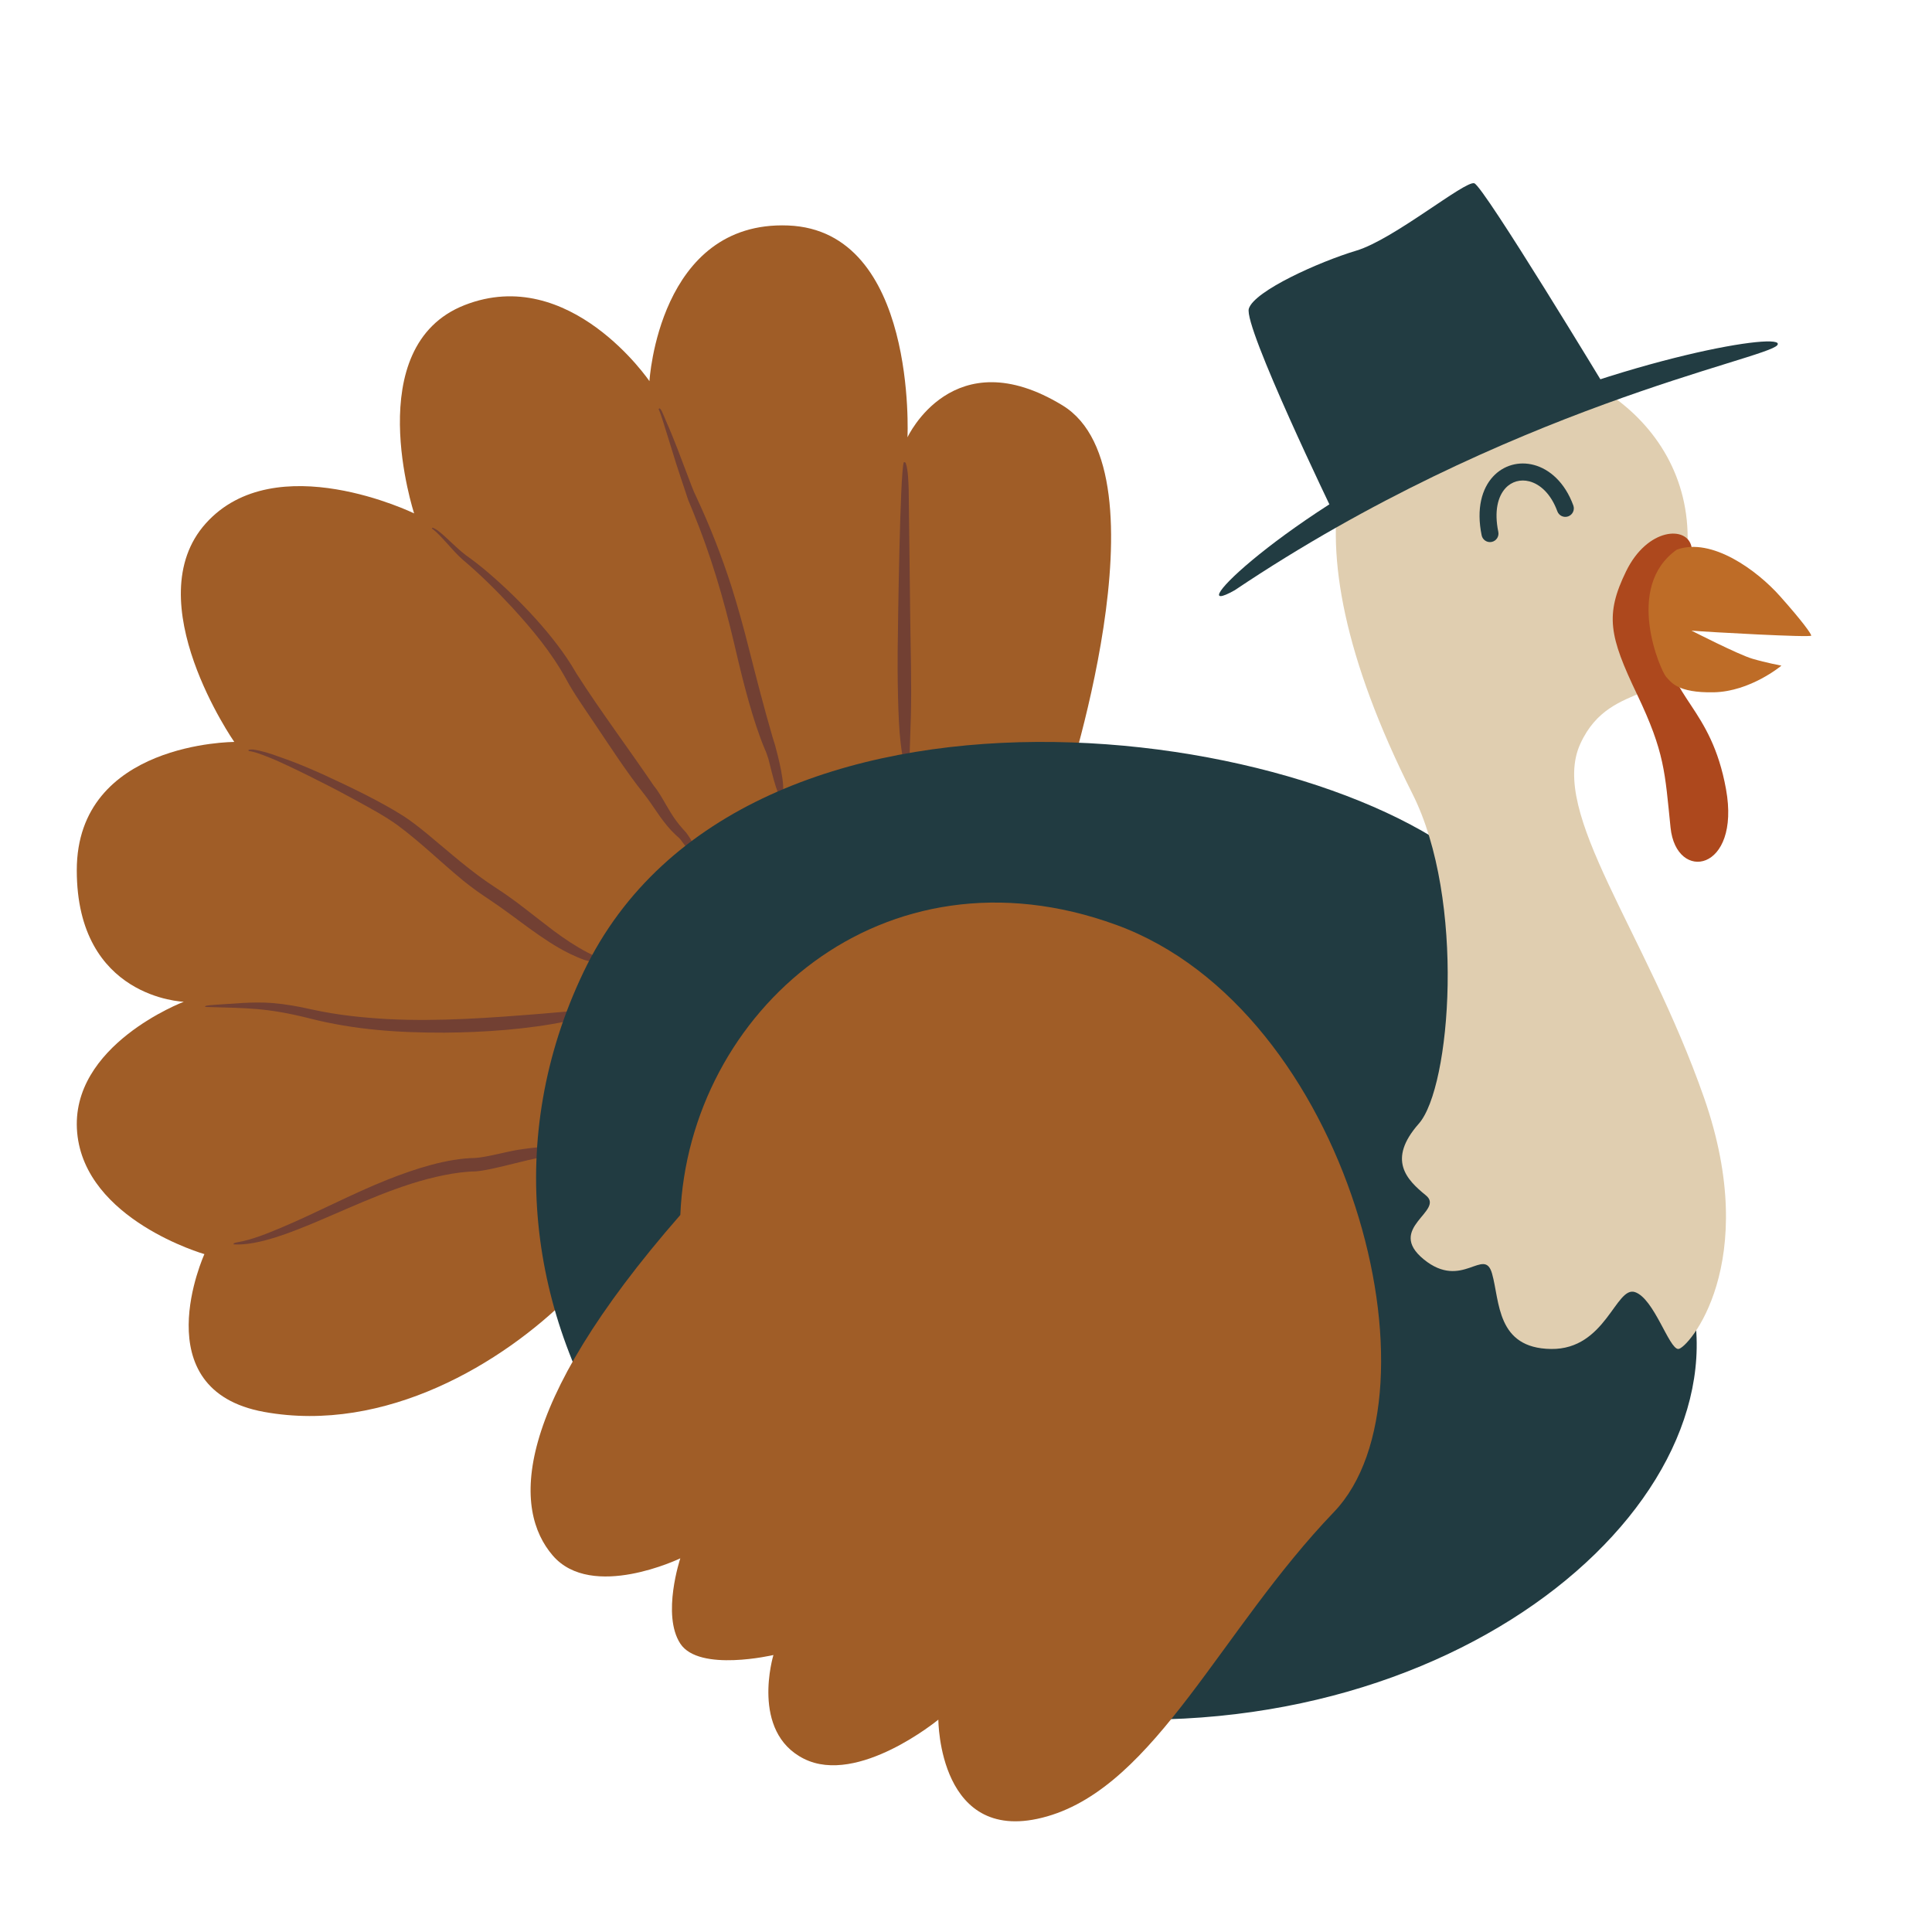
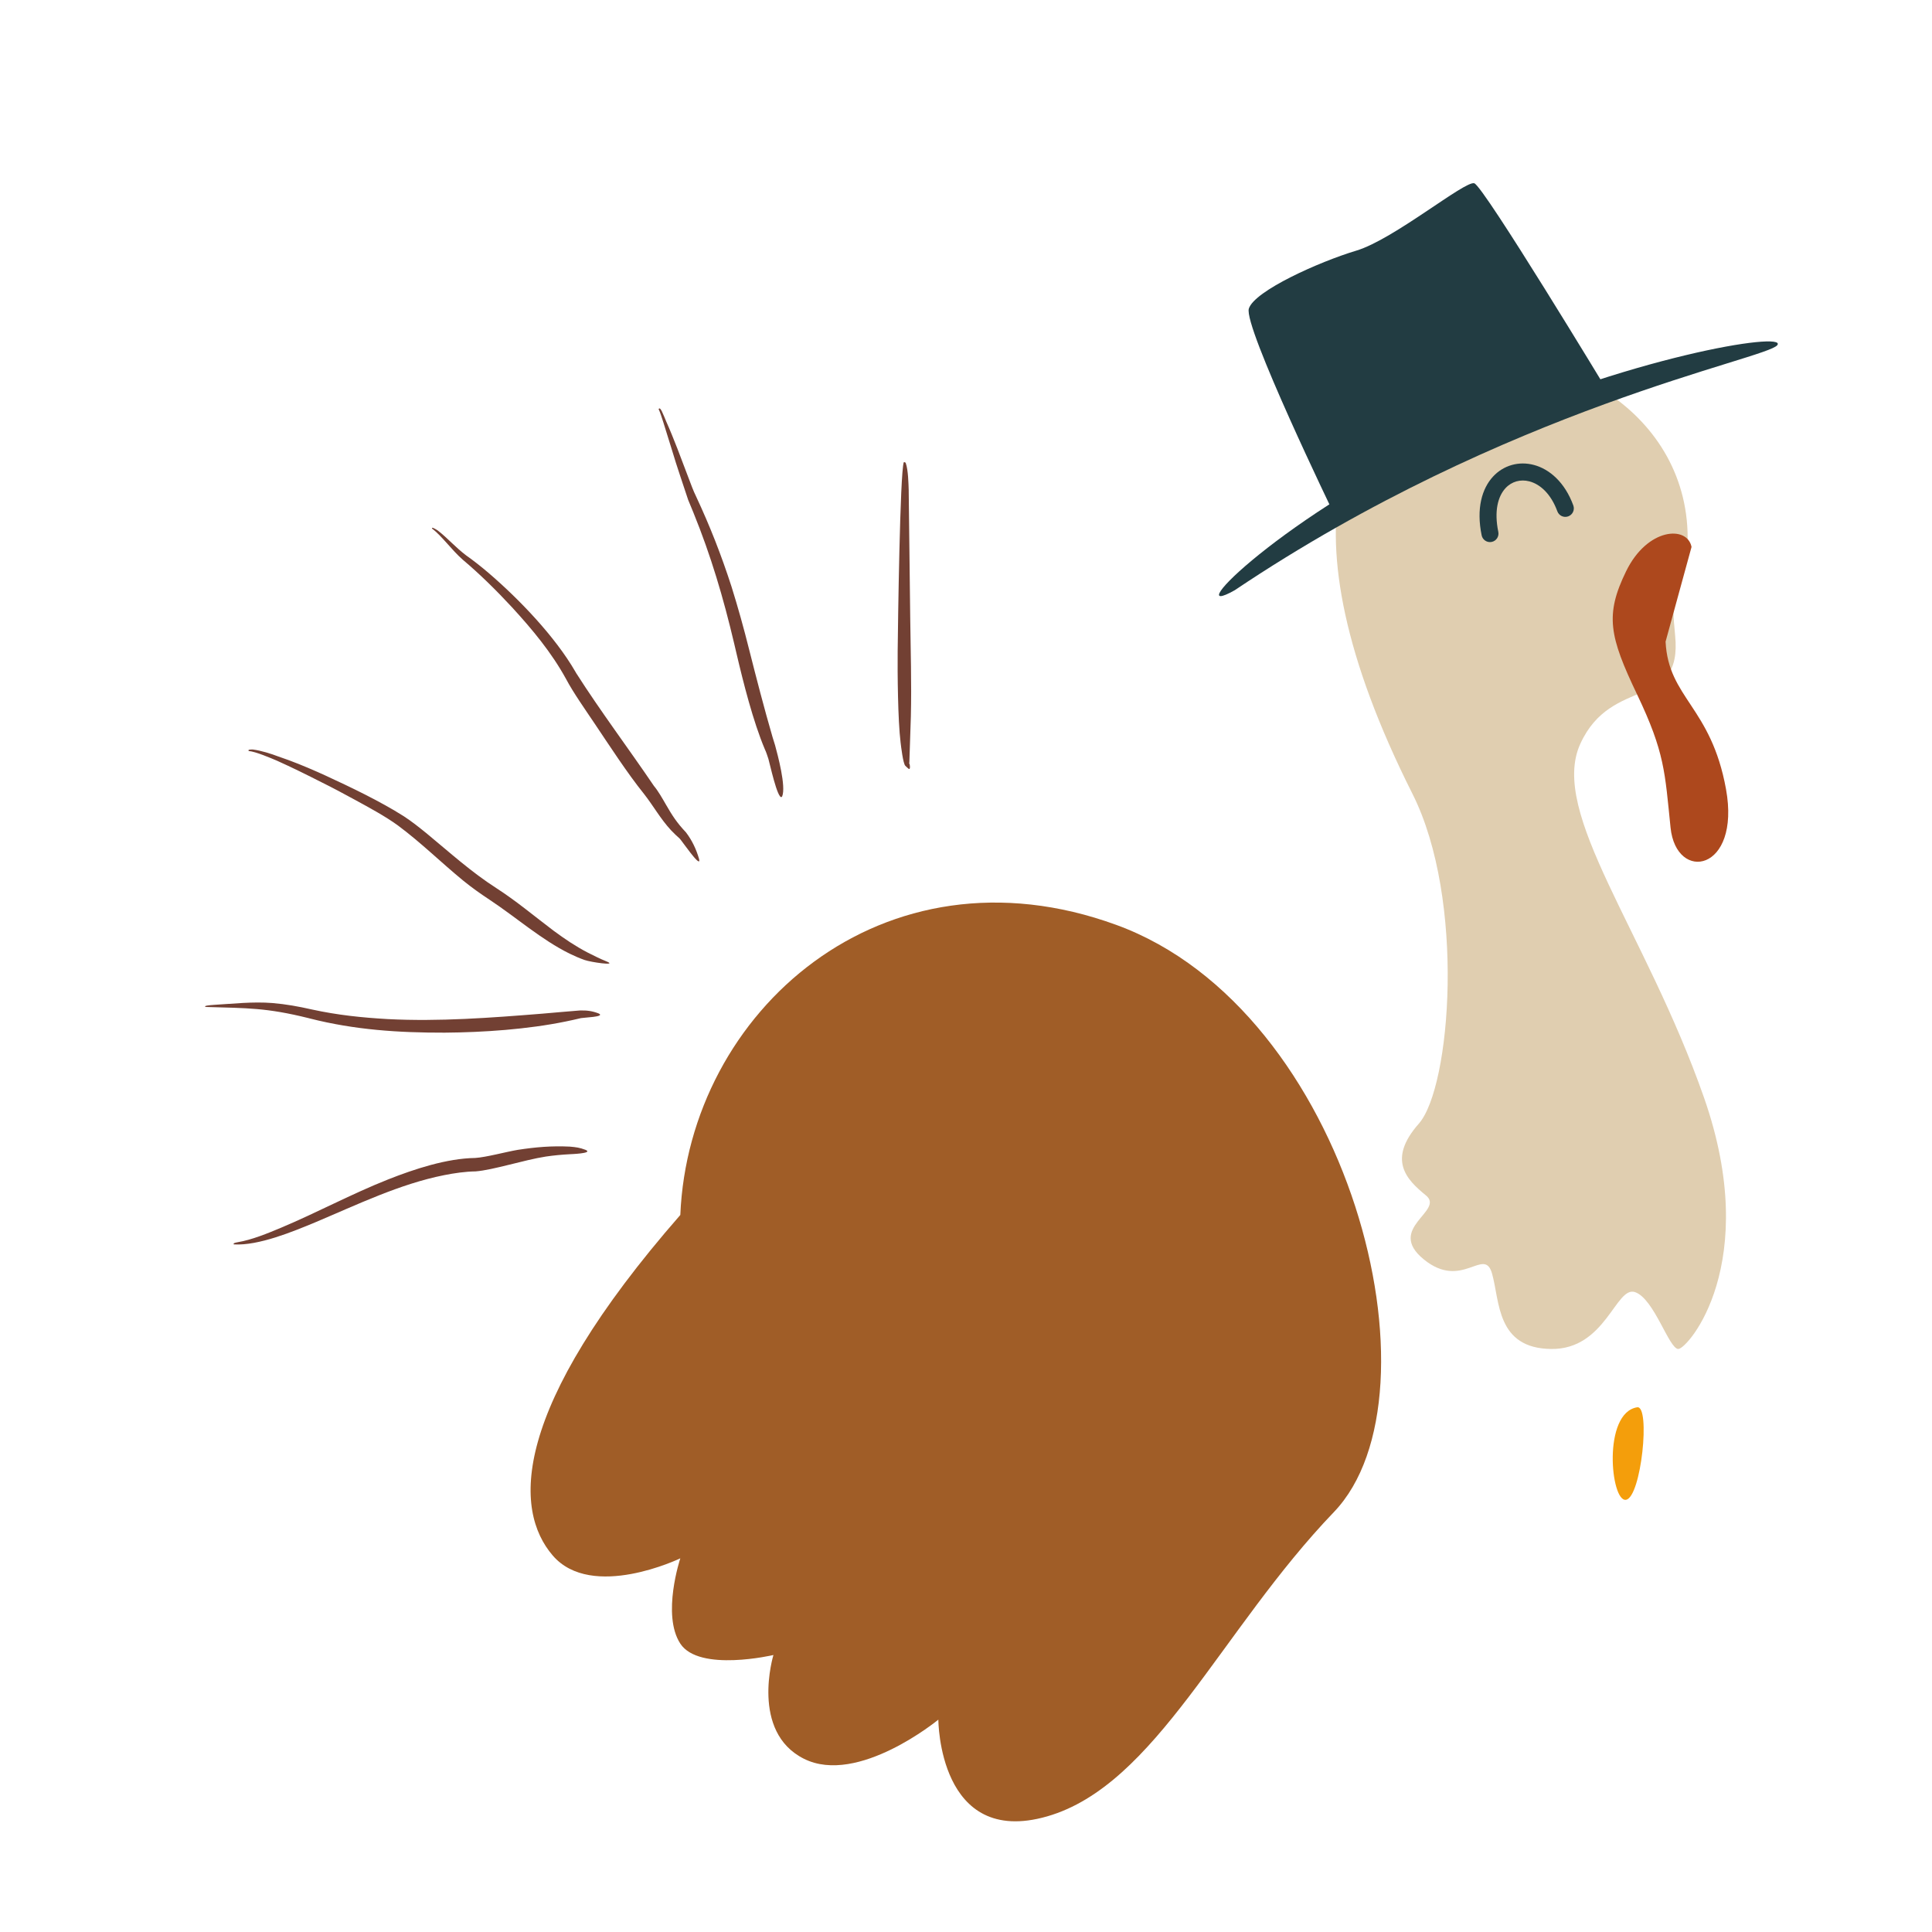
<svg xmlns="http://www.w3.org/2000/svg" viewBox="0 0 1000 1000" data-name="Layer 1" id="Layer_1">
  <defs>
    <style>
      .cls-1, .cls-2 {
        fill: #223c42;
      }

      .cls-3 {
        fill: #724033;
      }

      .cls-3, .cls-4, .cls-5, .cls-6, .cls-7, .cls-2, .cls-8 {
        fill-rule: evenodd;
      }

      .cls-4 {
        fill: #be6c27;
      }

      .cls-9 {
        fill: #f49e0b;
      }

      .cls-5 {
        fill: #213b41;
      }

      .cls-6 {
        fill: #a05d27;
      }

      .cls-7 {
        fill: #e0ceb0;
      }

      .cls-8 {
        fill: #ad481d;
      }
    </style>
  </defs>
  <path d="M847.41,728.41c6.97-1.1,2.11,46.6-5.81,47.88-7.93,1.28-12.26-45.02,5.81-47.88h0Z" class="cls-9" />
-   <path d="M294.92,670.83c-34.59,34.59-95.3,71.38-158.21,59.98-62.92-11.41-30.91-81.68-30.91-81.68,0,0-61.81-17.66-65.86-62.92-4.05-45.26,55.19-67.7,55.19-67.7,0,0-55.39-1.66-55.39-68.07s81.52-66.41,81.52-66.41c0,0-50.78-73.04-14.72-113.15,36.06-40.11,107.81-5.15,107.81-5.15,0,0-28.32-86.47,26.13-107.81,54.45-21.34,95.67,39.37,95.67,39.37,0,0,4.78-83.16,71.75-80.58,66.97,2.58,61.81,109.65,61.81,109.65,0,0,23.55-51.07,80.21-16.56,56.66,34.51,0,203.84,0,203.84l-255,257.19h0Z" class="cls-6" />
  <path d="M470.34,253.96l.78,65.16c.2,17.2.76,34.53.34,51.72l-.79,24.02c-.02.08-.12-.05-.17-.1.36.76.46,1.19.49,2.03,0,.22,0,.41-.02.57-.14,1.47-1.01.23-2.37-.98-1.17-1.05-2.25-10.32-2.46-12.09-1.42-11.56-1.62-35.81-1.51-47.27.14-13.9,1.19-91.93,3.16-97.75,0,0,.04-.01.1-.03.23-.03.75-.04.94.48,1.25,3.53,1.4,10.56,1.52,14.23h0ZM342.7,213.19c.77,1.63,1.44,3.3,2.13,4.96,2.06,4.61,3.93,9.3,5.77,14,1.99,5.19,3.95,10.39,5.92,15.58,1.12,2.95,2.36,6.38,3.76,9.19,7.31,15.69,12.95,30.08,18.32,46.62,3.41,10.89,6.39,21.63,9.16,32.69,3.83,15.12,7.78,30.42,12.14,45.39.41,1.38.83,2.75,1.28,4.12,1.35,5.01,5.79,21.35,3.66,26.49-.08.13-.17.22-.26.28-2.12,1.32-6.24-17.74-6.85-19.69-.51-1.55-1.14-3.56-1.85-5.01-6.07-14.38-11.16-34.56-14.76-49.97l-1.15-4.9c-5.56-23.53-11.96-45.27-21.1-67.71l-2.67-6.47c-2.78-8.53-5.79-17.04-8.34-25.66-.3-1.02-4.5-14.38-4.49-14.43-.58-1.73-1.65-5.31-2.47-6.93.02-.04.04-.07.06-.1.62-.97,1.59,1.21,1.75,1.53h0ZM226.77,274.73c5.11,3.97,8.87,8.48,14.55,12.78,3.99,2.81,7.66,5.73,11.38,8.89,16.11,13.79,34.55,33.04,45.05,51.16.15.26.34.64.5.87,12.57,19.71,27.06,38.95,40.23,58.38,2.12,2.49,4.42,6.54,6.08,9.43,3.42,5.93,5.74,9.55,10.46,14.55,3.14,4.07,5.39,8.83,6.8,13.76.06.25.1.47.12.64.44,3.87-9.1-10.1-10.1-11.11-1.57-1.39-3.03-2.78-4.48-4.3-5.66-6.13-9-12.44-14.07-18.91-8.6-10.68-17.94-25.11-25.71-36.66-4.57-6.82-10.87-15.72-14.62-22.83-7.55-13.73-17.4-25.55-27.94-37.05-7.96-8.59-16.49-17.04-25.45-24.59-5.76-5.02-11.01-12.5-15.84-16.06-.04-.07-.07-.13-.09-.19-.39-.99,2.22.57,3.13,1.22h0ZM131.03,387.97c4,.49,9.38,2.18,13.09,3.61,6.98,2.34,13.62,5.07,20.35,8.04l3.74,1.68c13.41,6.19,28.42,13.35,40.83,21.21,4.1,2.67,8.27,6,12.07,9.1,12.04,9.94,22.71,19.68,35.93,28.17,10.35,6.67,19.76,14.64,29.59,22.03,5.83,4.29,11.18,7.92,17.59,11.26,2.97,1.5,6.49,3.27,9.6,4.51.28.11.52.21.72.31,4.41,2.03-8.52.18-11.95-.99-2.68-.95-5.11-2.01-7.67-3.25-14.56-7.13-27.93-18.97-41.58-27.98-4.7-3.11-8.99-6.14-13.38-9.69-11.63-9.51-21.99-19.82-34.11-28.8-6.52-4.73-14.92-9.25-22.02-13.13-5.7-3.09-11.55-6.27-17.36-9.12-7.67-3.91-15.34-7.7-23.2-11.23-3.29-1.38-10.86-4.64-14.49-4.97-.04-.04-.07-.07-.1-.11-.67-.83,2.22-.67,2.35-.66h0ZM110.41,520.14c10.22-.59,20.34-1.78,30.59-.97,7.16.61,13.46,1.76,20.46,3.34,13.32,2.9,25.65,4.18,39.28,4.97,26.45,1.36,53.45-.68,79.84-2.8,1.12-.09,19.42-1.71,19.53-1.66,3.58-.11,6.27.23,9.58,1.47.23.1.41.19.55.28,2.48,1.57-7.92,1.89-9.51,2.2-2.64.64-5.29,1.21-7.95,1.76-19.67,4.04-42.53,5.63-62.62,5.77-23.91.05-46.54-1.43-69.82-7.35-.2-.03-.51-.13-.72-.19-21.8-5.4-31.52-5.12-53.08-5.76-.1-.04-.18-.07-.24-.1-1.02-.56,2.79-.87,4.1-.95h0ZM122.96,642.98c7.36-1.2,15.71-4.66,22.53-7.52,18.68-7.85,36.46-17.49,55.41-24.99,13.54-5.36,30.38-10.91,45.09-11.11,5.54-.34,15.78-3.13,21.89-4.18,9.37-1.45,17.63-2.15,27.09-1.69,3.38.31,4.93.49,8.06,1.65.23.1.41.19.56.28,2.68,1.62-8.15,1.96-8.62,2-4.19.22-8.34.61-12.49,1.22-11.16,1.73-27.27,6.98-36.3,7.67-5.3.07-11.05.9-16.26,1.94-22.98,4.55-45.15,15.32-66.64,24.38-11.62,4.82-29.4,12.22-42.2,11.47-.05-.04-.08-.07-.11-.1-.54-.64,1.82-.97,1.99-1.01h0Z" class="cls-3" />
-   <path d="M770.21,455.2c-81.37-81.37-385.71-124.37-468.13,47.83-82.42,172.2,52.25,368.68,255.35,385.61,203.11,16.92,352.62-118.48,314.96-227.39l-102.19-206.05h0Z" class="cls-5" />
  <path d="M873.48,281.71c4.5-137.25-285.39-154.93-142.4,129.15,27.6,54.82,19.87,151.96,3.31,170.73-16.56,18.77-6.25,29.07,3.68,37.16,9.93,8.1-20.97,16.93-1.1,33.12,19.87,16.19,31.28-6.99,35.32,7.36,4.05,14.35,2.21,38.63,30.54,39,28.33.37,33.48-32.75,43.42-29.44,9.93,3.31,17.61,29.44,22.44,29.44s43.42-44.16,13.25-130.26c-30.17-86.1-80.21-147.18-64.02-182.87,16.19-35.69,52.99-17.11,49.13-56.11-3.86-39,3.5-35.32,6.43-47.28h0Z" class="cls-7" />
  <path d="M875.53,283.08c-2.18-11.13-22.83-10.02-33.86,12.61-11.04,22.63-8.68,33.65,5.68,63.74,14.37,30.09,14.37,40.21,17.32,68.91,2.94,28.7,36.44,22.81,28.71-19.87-7.73-42.68-29.81-47.1-31.28-76.35l13.44-49.04h0Z" class="cls-8" />
-   <path d="M867.97,284.47c18.03-6.44,41.4,10.67,53.35,24.1,11.96,13.43,16.01,19.32,16.19,20.42.18,1.1-53.22-1.82-62-2.58,0,0,24.28,12.42,31.46,14.53,7.17,2.12,15.09,3.59,15.09,3.59,0,0-16,13.43-35.05,13.8-19.04.37-22.15-5.43-24.64-8.01-2.49-2.57-22.18-46.36,5.6-65.86h0Z" class="cls-4" />
  <path d="M814.35,261.63c.83,2.28-.35,4.81-2.64,5.64-2.29.83-4.81-.35-5.64-2.64-3.27-8.95-8.84-13.99-14.43-15.47-2.31-.61-4.61-.6-6.74,0-2.1.59-4.05,1.77-5.65,3.51-3.95,4.28-5.94,11.89-3.73,22.64.49,2.38-1.05,4.71-3.43,5.19-2.38.49-4.71-1.05-5.19-3.43-2.85-13.88.17-24.18,5.87-30.37,2.75-2.98,6.11-5,9.76-6.03,3.63-1.02,7.52-1.04,11.36-.03,8.15,2.15,16.09,9.02,20.46,20.98h0Z" class="cls-1" />
  <path d="M832.31,202.83s-64.39-106.51-69.23-107.97c-4.84-1.45-41.64,29.03-61,34.85-19.37,5.82-52.77,20.83-55.68,30.02-2.9,9.2,44.06,106.27,44.06,106.27,0,0,82.27-49.16,141.86-63.18h0Z" class="cls-2" />
  <path d="M639.14,305.47c141.37-94.89,275.48-119.58,280.81-126.85,5.33-7.26-76.98,5.81-166.06,46.48-89.08,40.67-144.76,97.31-114.74,80.37h0Z" class="cls-2" />
  <path d="M352.13,628.87c4.42-105.23,104.85-194.28,225.73-150.12,120.88,44.15,171.16,242.85,112.53,303.93-58.62,61.08-92.1,141.29-148.4,157.48-56.3,16.19-56.3-50.08-56.3-50.08,0,0-41.58,34.26-69.54,20.27-27.96-13.98-15.82-53.72-15.82-53.72,0,0-38.45,9.02-48.2-5.89-9.75-14.9,0-44.15,0-44.15,0,0-45.8,22.08-66.04-1.47-20.24-23.55-22.07-75.43,66.04-176.25h0Z" class="cls-6" />
</svg>